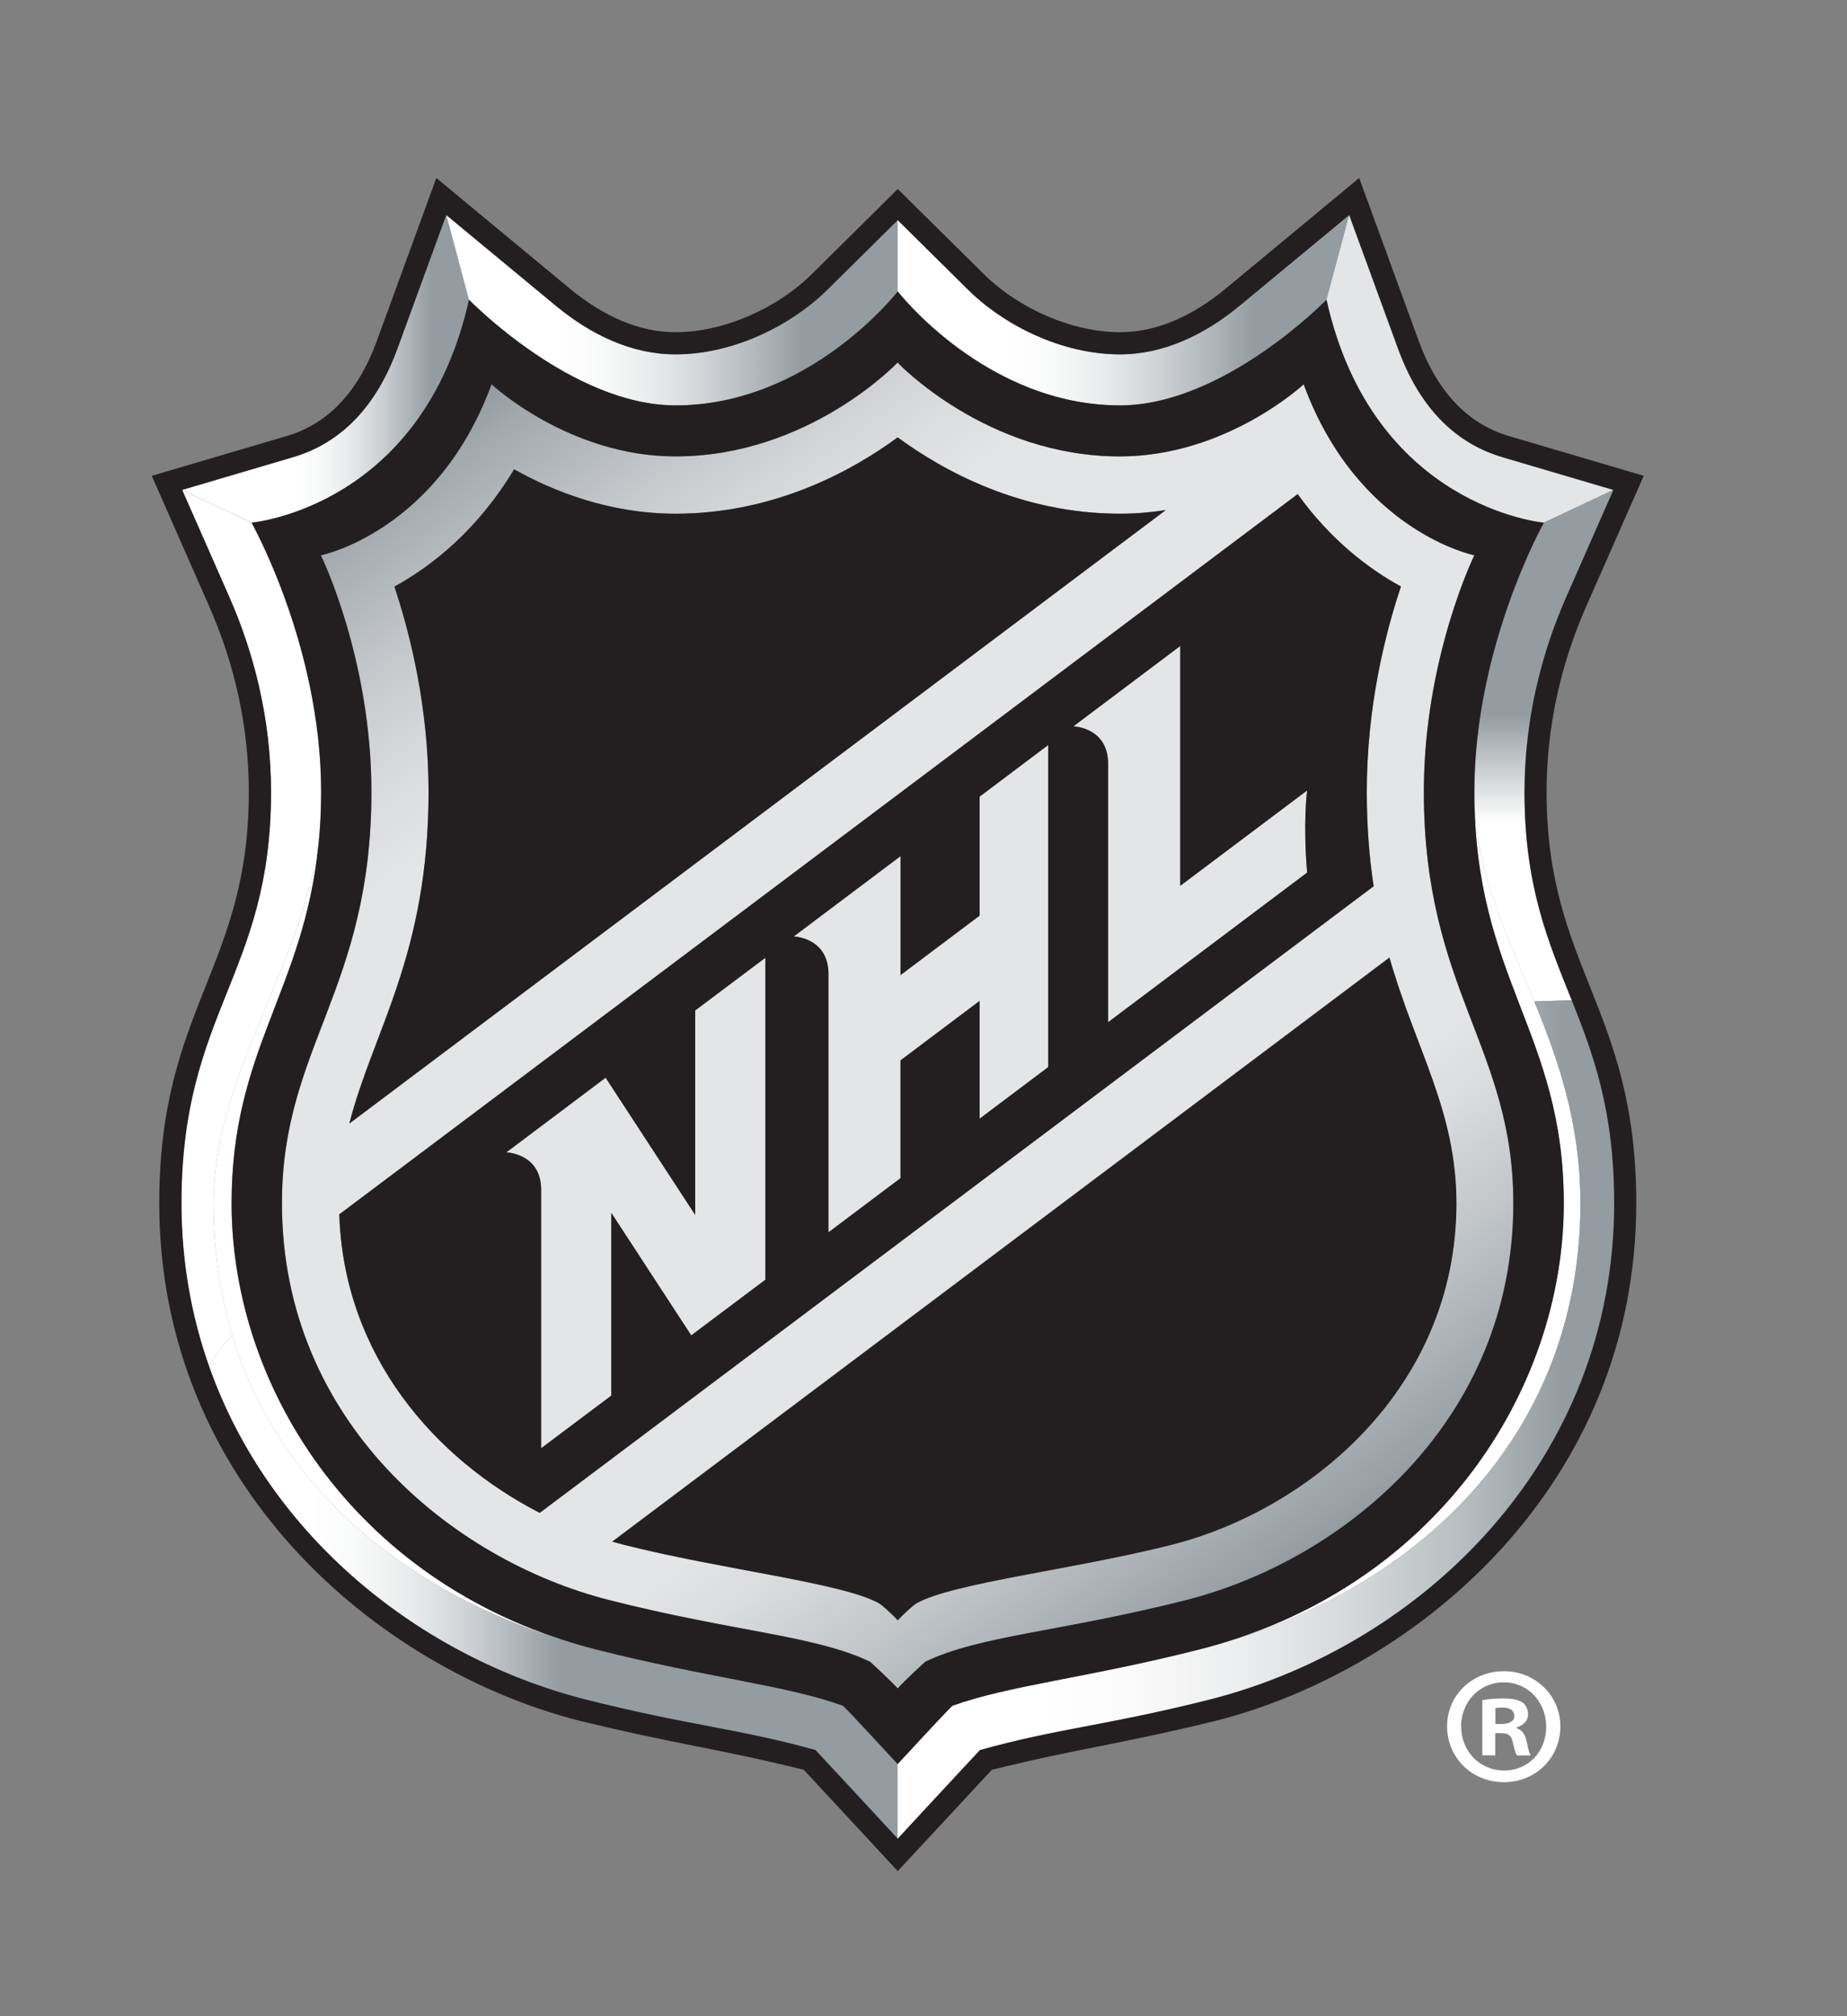
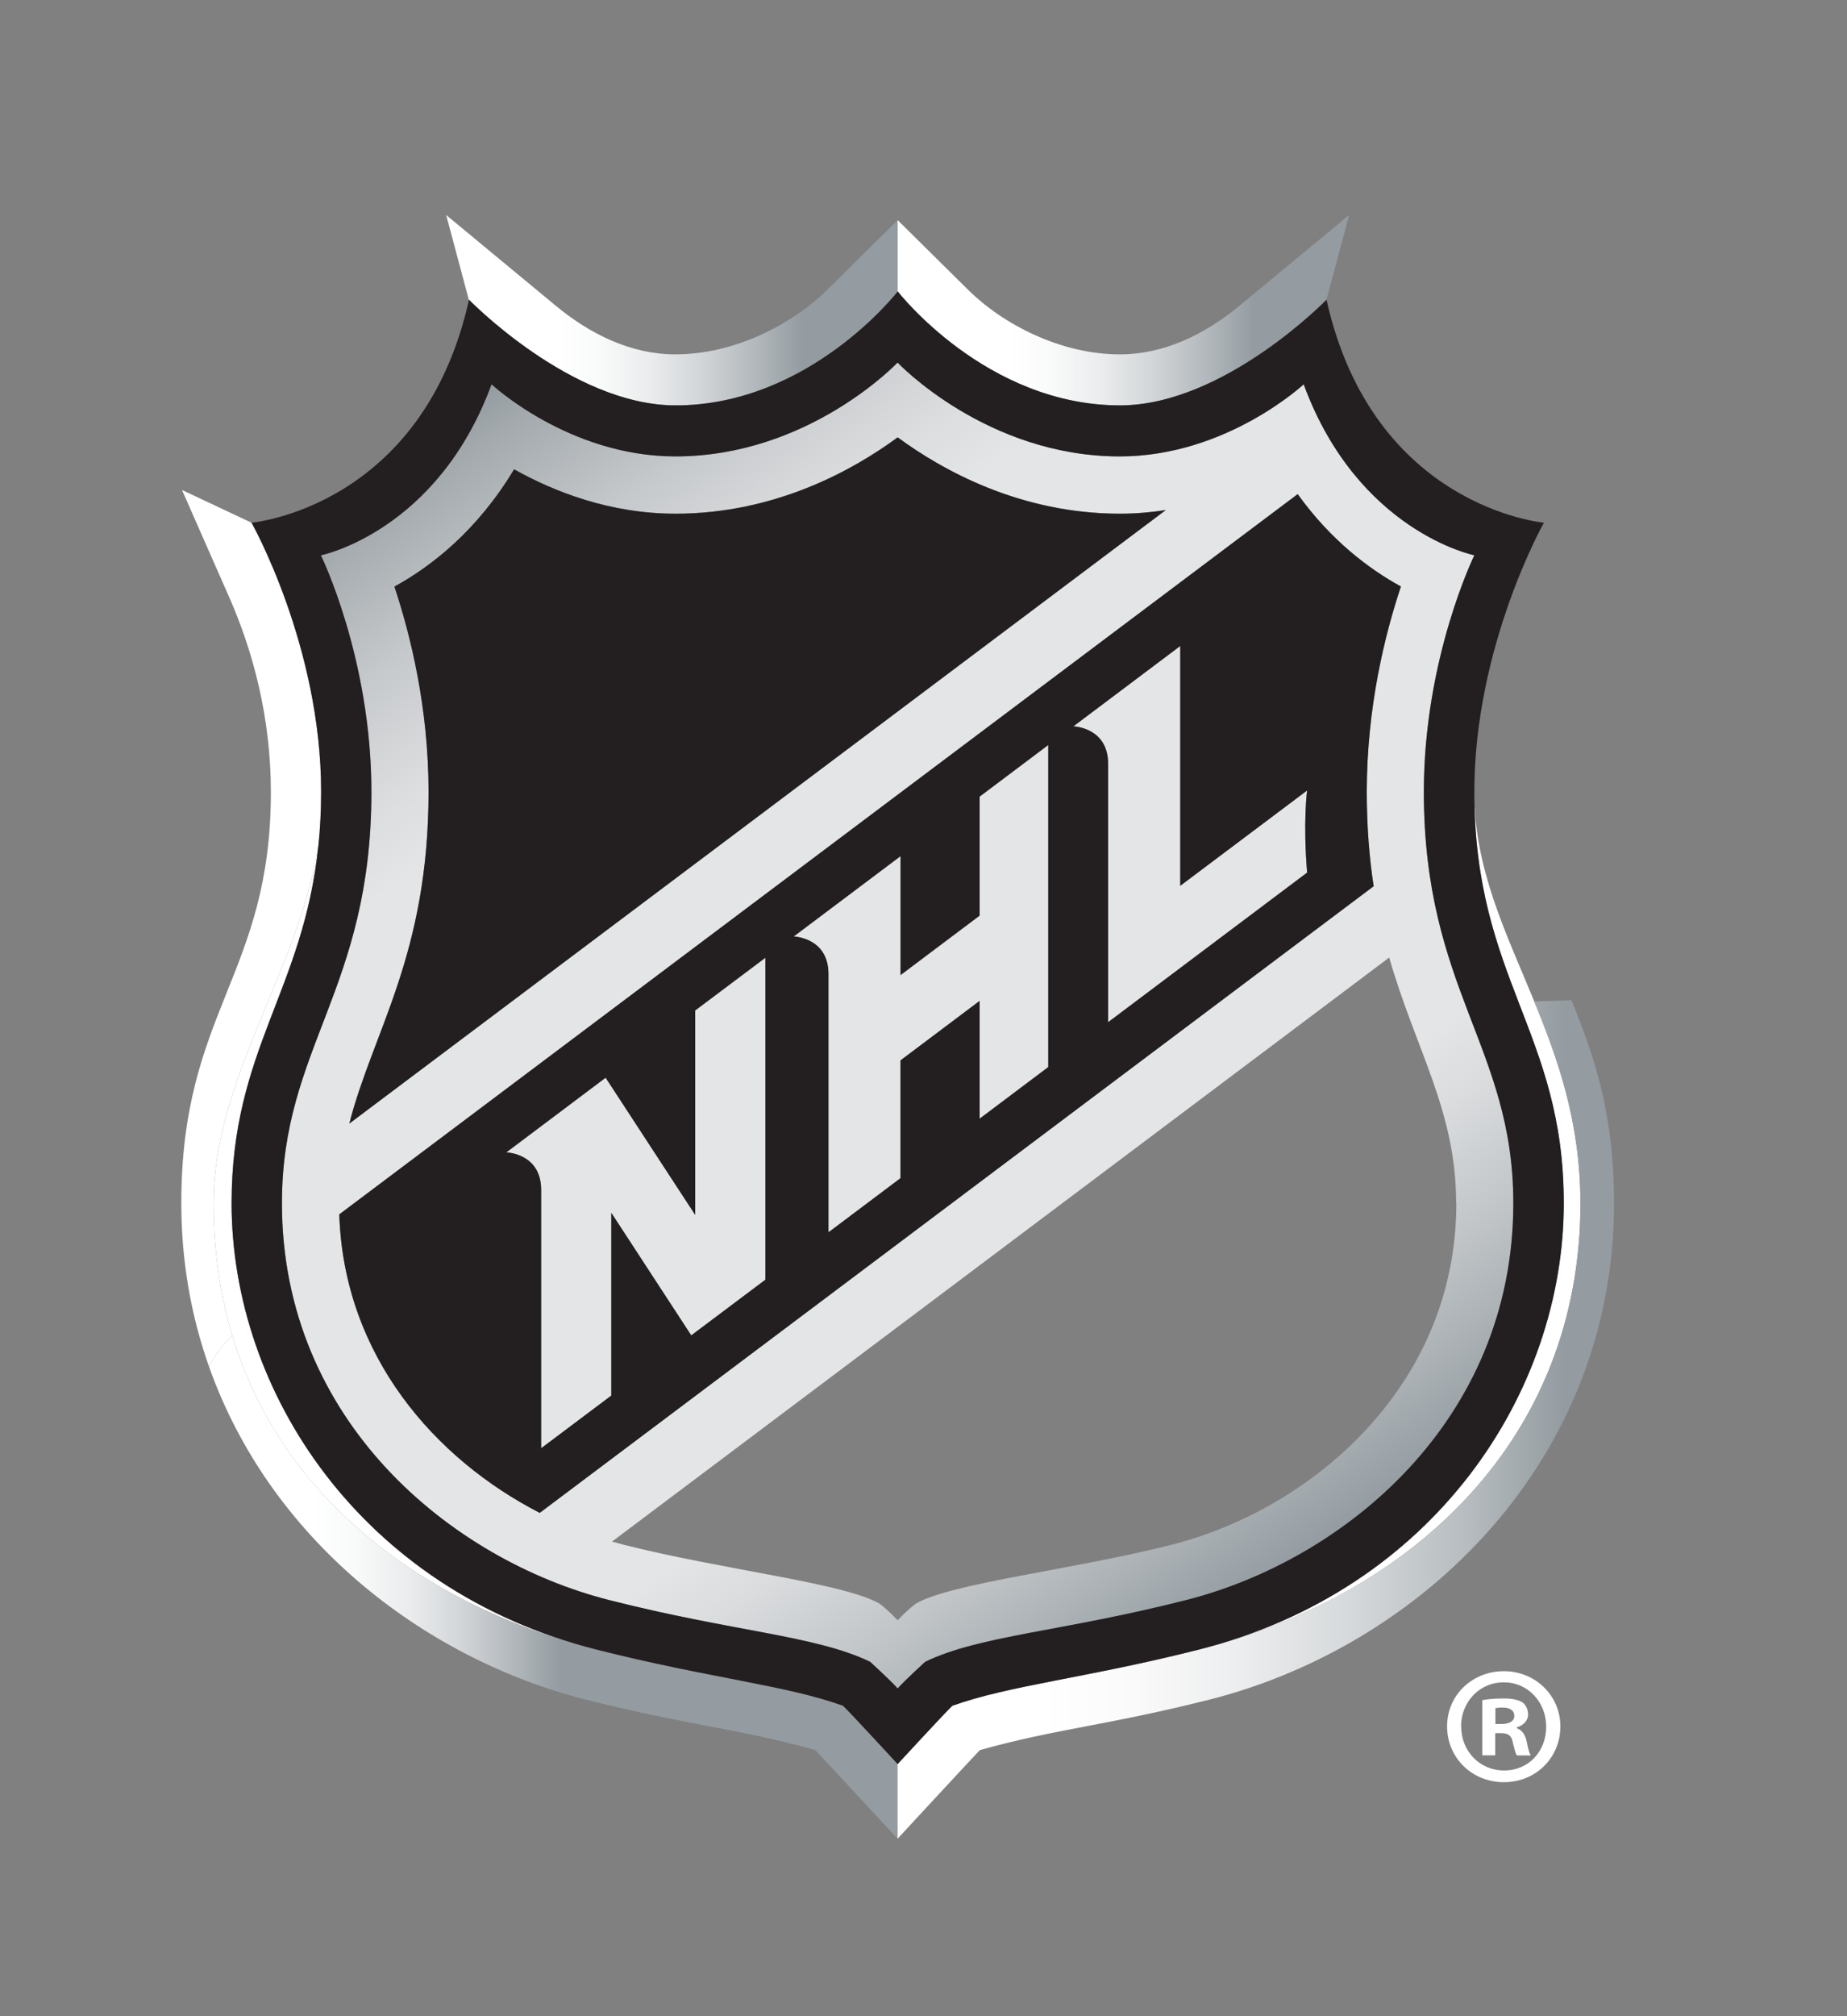
<svg xmlns="http://www.w3.org/2000/svg" id="Artwork" viewBox="0 0 187.65 204.71">
  <rect x="0" y="0" width="187.65" height="204.71" fill="#808080" stroke="none" />
  <defs>
    <style>
      .cls-1 {
        fill: #231f20;
      }

      .cls-2 {
        fill: url(#NHL_SHIELD_1_-_430);
      }

      .cls-3 {
        fill: url(#NHL_SHIELD_6_-_430);
      }

      .cls-4 {
        fill: url(#NHL_SHIELD_3_-_430);
      }

      .cls-5 {
        fill: url(#NHL_SHIELD_2_-_430);
      }

      .cls-6 {
        fill: url(#NHL_SHIELD_7_-_430);
      }

      .cls-7 {
        fill: url(#NHL_SHIELD_4_-_430);
      }

      .cls-8 {
        fill: url(#NHL_SHIELD_5_-_430);
      }

      .cls-9 {
        fill: url(#NHL_SHIELD_8_-_430);
      }

      .cls-10 {
        fill: #e4e5e6;
      }

      .cls-11 {
        fill: #fff;
      }
    </style>
    <linearGradient id="NHL_SHIELD_8_-_430" data-name="NHL SHIELD 8 - 430" x1="12311.72" y1="9138.76" x2="12377.94" y2="9138.76" gradientTransform="translate(-3371.15 -2420.73) scale(.28)" gradientUnits="userSpaceOnUse">
      <stop offset=".11" stop-color="#fff" />
      <stop offset=".24" stop-color="#dcdfe0" />
      <stop offset=".44" stop-color="#a8aeb2" />
      <stop offset=".54" stop-color="#949ca1" />
    </linearGradient>
    <linearGradient id="NHL_SHIELD_7_-_430" data-name="NHL SHIELD 7 - 430" x1="156.84" y1="101.68" x2="156.84" y2="49.75" gradientUnits="userSpaceOnUse">
      <stop offset="0" stop-color="#fff" />
      <stop offset=".35" stop-color="#fff" />
      <stop offset=".56" stop-color="#949ca1" />
      <stop offset="1" stop-color="#949ca1" />
    </linearGradient>
    <linearGradient id="NHL_SHIELD_6_-_430" data-name="NHL SHIELD 6 - 430" x1="21.24" y1="161.14" x2="91.2" y2="161.14" gradientUnits="userSpaceOnUse">
      <stop offset=".15" stop-color="#fff" />
      <stop offset=".21" stop-color="#f9fafa" />
      <stop offset=".29" stop-color="#eaeced" />
      <stop offset=".37" stop-color="#d1d4d7" />
      <stop offset=".45" stop-color="#aeb4b8" />
      <stop offset=".51" stop-color="#949ca1" />
    </linearGradient>
    <linearGradient id="NHL_SHIELD_5_-_430" data-name="NHL SHIELD 5 - 430" x1="132.71" y1="157.61" x2="49.76" y2="39.15" gradientUnits="userSpaceOnUse">
      <stop offset="0" stop-color="#949ca1" />
      <stop offset=".01" stop-color="#98a0a5" />
      <stop offset=".12" stop-color="#c1c5c8" />
      <stop offset=".2" stop-color="#dadcde" />
      <stop offset=".25" stop-color="#e4e5e6" />
      <stop offset=".75" stop-color="#e4e5e6" />
      <stop offset=".8" stop-color="#dcdddf" />
      <stop offset=".88" stop-color="#c6c9cc" />
      <stop offset=".97" stop-color="#a3a9ad" />
      <stop offset="1" stop-color="#949ca1" />
    </linearGradient>
    <linearGradient id="NHL_SHIELD_4_-_430" data-name="NHL SHIELD 4 - 430" x1="45.33" y1="31.49" x2="91.2" y2="31.49" gradientUnits="userSpaceOnUse">
      <stop offset=".25" stop-color="#fff" />
      <stop offset=".34" stop-color="#f9fafa" />
      <stop offset=".45" stop-color="#eaeced" />
      <stop offset=".57" stop-color="#d1d4d7" />
      <stop offset=".7" stop-color="#aeb4b8" />
      <stop offset=".79" stop-color="#949ca1" />
    </linearGradient>
    <linearGradient id="NHL_SHIELD_3_-_430" data-name="NHL SHIELD 3 - 430" x1="91.2" y1="144.12" x2="163.98" y2="144.12" gradientUnits="userSpaceOnUse">
      <stop offset=".2" stop-color="#fff" />
      <stop offset=".33" stop-color="#fafafa" />
      <stop offset=".47" stop-color="#edeeef" />
      <stop offset=".63" stop-color="#d6d9db" />
      <stop offset=".79" stop-color="#b7bdc0" />
      <stop offset=".93" stop-color="#949ca1" />
    </linearGradient>
    <linearGradient id="NHL_SHIELD_2_-_430" data-name="NHL SHIELD 2 - 430" x1="91.2" y1="31.49" x2="137.07" y2="31.49" gradientUnits="userSpaceOnUse">
      <stop offset=".25" stop-color="#fff" />
      <stop offset=".34" stop-color="#f9fafa" />
      <stop offset=".45" stop-color="#eaeced" />
      <stop offset=".57" stop-color="#d1d4d7" />
      <stop offset=".7" stop-color="#aeb4b8" />
      <stop offset=".79" stop-color="#949ca1" />
    </linearGradient>
    <linearGradient id="NHL_SHIELD_1_-_430" data-name="NHL SHIELD 1 - 430" x1="18.49" y1="37.45" x2="47.64" y2="37.45" gradientUnits="userSpaceOnUse">
      <stop offset=".39" stop-color="#fff" />
      <stop offset=".47" stop-color="#f9fafa" />
      <stop offset=".57" stop-color="#eaeced" />
      <stop offset=".68" stop-color="#d1d4d7" />
      <stop offset=".79" stop-color="#aeb4b8" />
      <stop offset=".87" stop-color="#949ca1" />
    </linearGradient>
  </defs>
  <g>
    <g>
      <path class="cls-11" d="M23.53,122.16c0-15.62,7.32-21.55,8.82-36.35-2.06,12.96-10.65,23.59-10.65,36.35,0,4.9.68,9.38,1.9,13.44,5.4,17.96,21.46,27.95,37.02,31.89-23.96-6.06-37.09-26.17-37.09-45.33Z" />
      <path class="cls-11" d="M155.88,101.68c-2.91-7.07-6.1-13.45-6.1-21.29,0,19,9.09,24.38,9.09,41.77,0,19.16-13.13,39.27-37.09,45.33,21.61-5.46,38.79-21.29,38.79-45.33,0-8.15-2.25-14.55-4.69-20.48Z" />
    </g>
    <g>
-       <path class="cls-10" d="M152.64,46.42c-4.9-1.44-8.47-5.15-10.61-11l-4.97-13.59-2.31,8.6c4.71,21.12,22.09,22.64,22.09,22.64l7.05-3.32-11.26-3.32Z" />
      <path class="cls-10" d="M70.63,123.36l-9.1-13.93-10.1,7.59s3.54.1,3.54,3.8v26.24l7.13-5.35v-18.55l8.12,12.44,7.53-5.65v-32.69l-7.13,5.35v20.76Z" />
      <path class="cls-10" d="M99.53,92.97l-8.04,6.04v-12.08l-10.86,8.16s3.53.1,3.53,3.81v26.23l7.32-5.5v-11.96l8.04-6.04v11.96l6.97-5.24v-32.7l-6.97,5.24v12.08Z" />
      <path class="cls-10" d="M119.91,89.93v-24.35l-10.86,8.16s3.53.1,3.53,3.8v26.24l20.22-15.19c-.43-5.23,0-8.34,0-8.34l-12.89,9.68Z" />
    </g>
    <g>
      <path class="cls-9" d="M27.52,80.42c0,18.56-9.1,22.25-9.1,41.74,0,5.94,1.01,11.5,2.82,16.61.57-1.17,1.41-2.3,2.36-3.17-1.22-4.06-1.9-8.53-1.9-13.44,0-12.76,8.59-23.38,10.65-36.35.17-1.69.27-3.48.27-5.42,0-14.81-7.07-27.32-7.07-27.32l-7.06-3.32,4.79,10.87c2.41,5.47,4.24,12.2,4.24,19.81Z" />
-       <path class="cls-6" d="M149.78,80.39c0,7.85,3.19,14.23,6.1,21.29l3.8-.12c-2.36-5.9-4.8-11.52-4.8-21.14,0-7.61,1.83-14.34,4.24-19.81l4.79-10.87-7.05,3.32s-7.07,12.51-7.07,27.32Z" />
      <path class="cls-3" d="M85.65,173.19c-5.78-2.08-13.64-2.82-25.03-5.7-15.56-3.94-31.62-13.94-37.02-31.89-.96.87-1.8,2.01-2.36,3.17,6.14,17.32,21.49,29.47,38.1,33.75,10.63,2.69,15.58,2.95,23.5,5.17,1.03,1.09,8.35,9,8.35,9v-7.58s-4.81-5.22-5.55-5.92Z" />
      <path class="cls-8" d="M61.89,162.46c12.67,3.22,20.95,3.58,26.52,6.27,0,0,2.02,1.85,2.79,2.7.77-.85,2.79-2.7,2.79-2.7,5.56-2.68,13.84-3.05,26.51-6.27,16-4.06,33.25-18.15,33.25-40.3,0-15.84-9.09-21.65-9.09-41.77,0-13.56,5.13-24.01,5.13-24.01,0,0-11.83-2.39-17.34-17.36,0,0-7.85,7.32-18.68,7.32-13.57,0-22.58-9.53-22.58-9.53,0,0-9.01,9.53-22.57,9.53-10.83,0-18.68-7.32-18.68-7.32-5.51,14.97-17.33,17.36-17.33,17.36,0,0,5.13,10.45,5.13,24.01,0,20.12-9.09,25.93-9.09,41.77,0,22.15,17.26,36.24,33.25,40.3ZM147.96,122.16c0,18.79-14.97,31.14-28.88,34.67-10.03,2.55-22.31,3.87-26.02,5.98-.84.61-1.86,1.7-1.86,1.7,0,0-1.02-1.09-1.86-1.7-3.71-2.11-15.99-3.43-26.02-5.98-.38-.1-.76-.2-1.14-.31l78.96-59.3c2.7,9.41,6.8,15.57,6.8,24.93ZM142.33,59.55c-1.61,4.81-3.47,12.23-3.47,20.84,0,3.57.26,6.73.7,9.59l-84.72,63.62c-10.62-5.45-19.91-15.93-20.37-30.31l97.37-73.12c3.4,4.71,7.29,7.62,10.49,9.38ZM43.54,80.39c0-8.6-1.87-16.03-3.47-20.84,3.73-2.05,8.42-5.67,12.16-11.91,4.01,2.25,9.71,4.51,16.4,4.51,10.13,0,18.05-4.42,22.57-7.75,4.53,3.32,12.44,7.75,22.58,7.75,1.62,0,3.17-.13,4.66-.37l-82.95,62.29c2.39-9.37,8.05-17.13,8.05-33.69Z" />
      <path class="cls-7" d="M68.63,41.16c13.62,0,22.57-11.57,22.57-11.57v-7.24l-7.13,7.05c-3.66,3.62-9.53,6.58-15.45,6.58-4.42,0-8.59-1.97-12.22-4.99l-11.07-9.16,2.3,8.6s10.42,10.73,20.99,10.73Z" />
      <path class="cls-4" d="M160.57,122.16c0,24.04-17.18,39.87-38.79,45.33-11.38,2.88-19.24,3.61-25.03,5.7-.74.7-5.56,5.92-5.56,5.92v7.58s7.32-7.91,8.36-9c7.92-2.21,12.87-2.48,23.51-5.17,21.5-5.53,40.92-24.27,40.92-50.36,0-9.39-2.12-15.11-4.31-20.6l-3.8.12c2.44,5.92,4.69,12.33,4.69,20.48Z" />
      <path class="cls-5" d="M113.78,41.16c10.56,0,20.98-10.73,20.98-10.73l2.31-8.6-11.07,9.16c-3.64,3.02-7.8,4.99-12.22,4.99-5.93,0-11.79-2.96-15.45-6.58l-7.13-7.05v7.24s8.96,11.57,22.58,11.57Z" />
-       <path class="cls-2" d="M47.64,30.43l-2.3-8.6-4.97,13.59c-2.14,5.86-5.71,9.56-10.61,11l-11.26,3.32,7.06,3.32s17.38-1.52,22.09-22.64Z" />
    </g>
    <g>
-       <path class="cls-1" d="M25.28,80.42c0,17.85-9.1,21.91-9.1,41.74,0,28.56,22.08,47.25,42.61,52.53,10.37,2.52,13.5,2.7,22.87,5,.77.82,9.55,10.29,9.55,10.29,0,0,8.79-9.46,9.56-10.29,9.36-2.3,12.49-2.47,22.86-5,20.52-5.28,42.61-23.97,42.61-52.53,0-19.82-9.11-23.88-9.11-41.74,0-6.45,1.36-12.81,4.05-18.91l5.82-13.2-13.71-4.04c-4.18-1.24-7.25-4.48-9.14-9.62l-6.06-16.58-13.51,11.19c-3.58,2.97-7.21,4.47-10.79,4.47-4.79,0-10.23-2.33-13.87-5.93l-8.71-8.61-8.7,8.61c-3.64,3.6-9.09,5.93-13.87,5.93-3.58,0-7.21-1.5-10.8-4.47l-13.51-11.19-6.06,16.58c-1.88,5.15-4.96,8.39-9.14,9.62l-13.71,4.04,5.81,13.2c2.69,6.1,4.05,12.46,4.05,18.91ZM29.76,46.42c4.9-1.44,8.47-5.15,10.61-11l4.97-13.59,11.07,9.16c3.64,3.02,7.8,4.99,12.22,4.99,5.92,0,11.78-2.96,15.45-6.58l7.13-7.05,7.13,7.05c3.66,3.62,9.53,6.58,15.45,6.58,4.42,0,8.58-1.97,12.22-4.99l11.07-9.16,4.97,13.59c2.14,5.86,5.71,9.56,10.61,11l11.26,3.32-4.79,10.87c-2.41,5.47-4.24,12.2-4.24,19.81,0,9.62,2.44,15.24,4.8,21.14,2.19,5.49,4.31,11.21,4.31,20.6,0,26.09-19.42,44.82-40.92,50.36-10.63,2.69-15.58,2.95-23.51,5.17-1.03,1.09-8.36,9-8.36,9,0,0-7.32-7.91-8.35-9-7.92-2.21-12.88-2.48-23.5-5.17-16.61-4.27-31.97-16.42-38.1-33.75-1.81-5.11-2.82-10.67-2.82-16.61,0-19.48,9.1-23.17,9.1-41.74,0-7.61-1.83-14.34-4.24-19.81l-4.79-10.87,11.26-3.32Z" />
-       <path class="cls-1" d="M62.19,156.52c.38.11.76.21,1.14.31,10.03,2.55,22.31,3.87,26.02,5.98.84.61,1.86,1.7,1.86,1.7,0,0,1.02-1.09,1.86-1.7,3.71-2.11,15.98-3.43,26.02-5.98,13.91-3.54,28.88-15.88,28.88-34.67,0-9.36-4.11-15.53-6.8-24.93l-78.96,59.3Z" />
+       <path class="cls-1" d="M62.19,156.52l-78.96,59.3Z" />
      <path class="cls-1" d="M35.49,114.08l82.95-62.29c-1.49.23-3.05.37-4.66.37-10.14,0-18.05-4.42-22.58-7.75-4.52,3.32-12.44,7.75-22.57,7.75-6.69,0-12.39-2.26-16.4-4.51-3.74,6.23-8.42,9.86-12.16,11.91,1.6,4.81,3.47,12.23,3.47,20.84,0,16.56-5.66,24.32-8.05,33.69Z" />
      <path class="cls-1" d="M54.84,153.6l84.72-63.62c-.44-2.86-.7-6.02-.7-9.59,0-8.6,1.86-16.03,3.47-20.84-3.2-1.75-7.1-4.66-10.49-9.38L34.47,123.3c.46,14.38,9.75,24.85,20.37,30.31ZM119.91,65.59v24.35l12.89-9.68s-.43,3.11,0,8.34l-20.22,15.19v-26.24c0-3.71-3.53-3.8-3.53-3.8l10.86-8.16ZM91.49,86.92v12.08l8.04-6.04v-12.08l6.97-5.24v32.7l-6.97,5.24v-11.96l-8.04,6.04v11.96l-7.32,5.5v-26.23c0-3.71-3.53-3.81-3.53-3.81l10.86-8.16ZM61.53,109.42l9.1,13.93v-20.76l7.13-5.35v32.69l-7.53,5.65-8.12-12.44v18.55l-7.13,5.35v-26.24c0-3.71-3.54-3.8-3.54-3.8l10.1-7.59Z" />
      <path class="cls-1" d="M32.35,85.81c-1.5,14.8-8.82,20.73-8.82,36.35,0,19.16,13.13,39.27,37.09,45.33,11.38,2.88,19.24,3.61,25.03,5.7.74.7,5.55,5.92,5.55,5.92,0,0,4.81-5.22,5.56-5.92,5.79-2.08,13.64-2.82,25.03-5.7,23.96-6.06,37.09-26.17,37.09-45.33,0-17.39-9.09-22.77-9.09-41.77,0-14.81,7.07-27.32,7.07-27.32,0,0-17.38-1.52-22.09-22.64,0,0-10.42,10.73-20.98,10.73-13.62,0-22.58-11.57-22.58-11.57,0,0-8.96,11.57-22.57,11.57-10.57,0-20.99-10.73-20.99-10.73-4.71,21.12-22.09,22.64-22.09,22.64,0,0,7.07,12.51,7.07,27.32,0,1.94-.1,3.74-.27,5.42ZM32.61,56.38s11.83-2.39,17.33-17.36c0,0,7.85,7.32,18.68,7.32,13.56,0,22.57-9.53,22.57-9.53,0,0,9.01,9.53,22.58,9.53,10.83,0,18.68-7.32,18.68-7.32,5.51,14.97,17.34,17.36,17.34,17.36,0,0-5.13,10.45-5.13,24.01,0,20.12,9.09,25.93,9.09,41.77,0,22.15-17.25,36.24-33.25,40.3-12.67,3.22-20.96,3.58-26.51,6.27,0,0-2.03,1.85-2.79,2.7-.76-.85-2.79-2.7-2.79-2.7-5.57-2.68-13.85-3.05-26.52-6.27-16-4.06-33.25-18.15-33.25-40.3,0-15.84,9.09-21.65,9.09-41.77,0-13.56-5.13-24.01-5.13-24.01Z" />
    </g>
  </g>
  <path class="cls-11" d="M158.53,175.28c0,3.18-2.49,5.67-5.74,5.67s-5.77-2.49-5.77-5.67,2.56-5.6,5.77-5.6,5.74,2.49,5.74,5.6ZM148.45,175.28c0,2.49,1.85,4.48,4.37,4.48s4.27-1.98,4.27-4.44-1.81-4.51-4.31-4.51-4.34,2.02-4.34,4.48ZM151.9,178.22h-1.3v-5.6c.51-.1,1.23-.17,2.15-.17,1.06,0,1.54.17,1.95.41.31.24.55.68.55,1.23,0,.61-.48,1.09-1.16,1.3v.07c.55.21.85.62,1.02,1.37.17.85.27,1.2.41,1.4h-1.4c-.17-.2-.27-.72-.44-1.37-.1-.61-.44-.89-1.16-.89h-.61v2.26ZM151.94,175.04h.61c.72,0,1.3-.24,1.3-.82,0-.51-.38-.85-1.2-.85-.34,0-.58.03-.72.07v1.61Z" />
</svg>